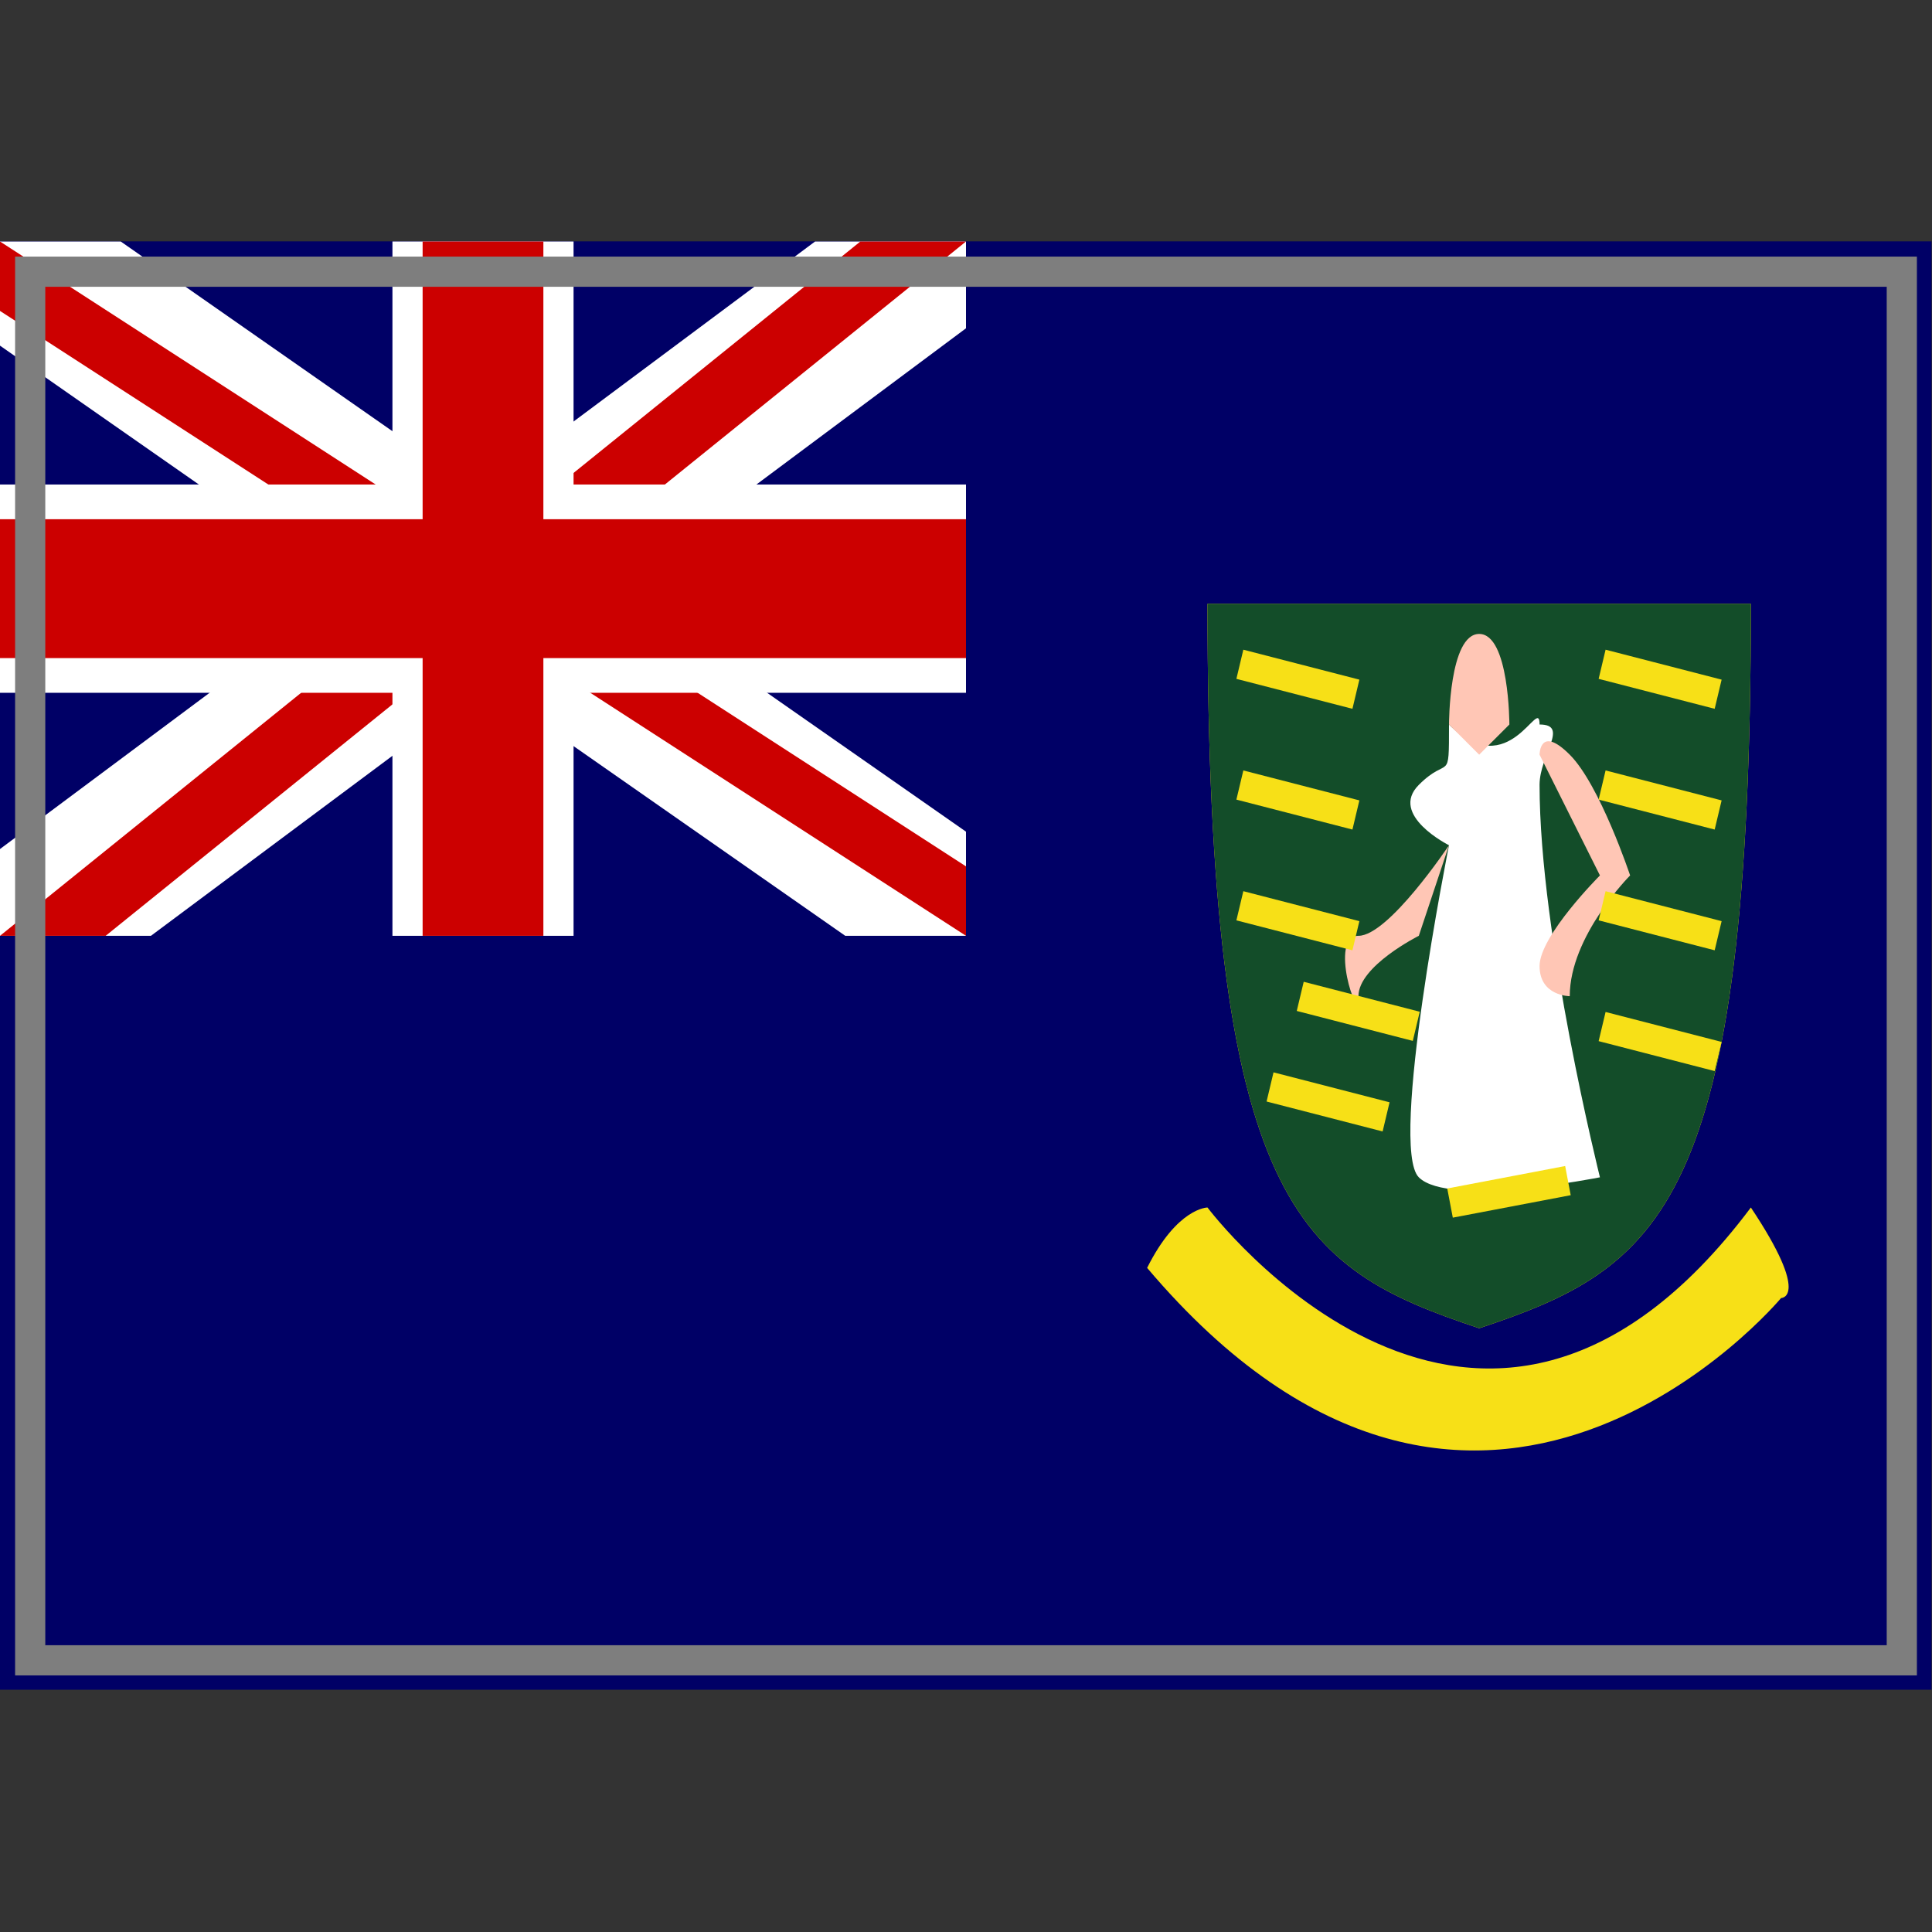
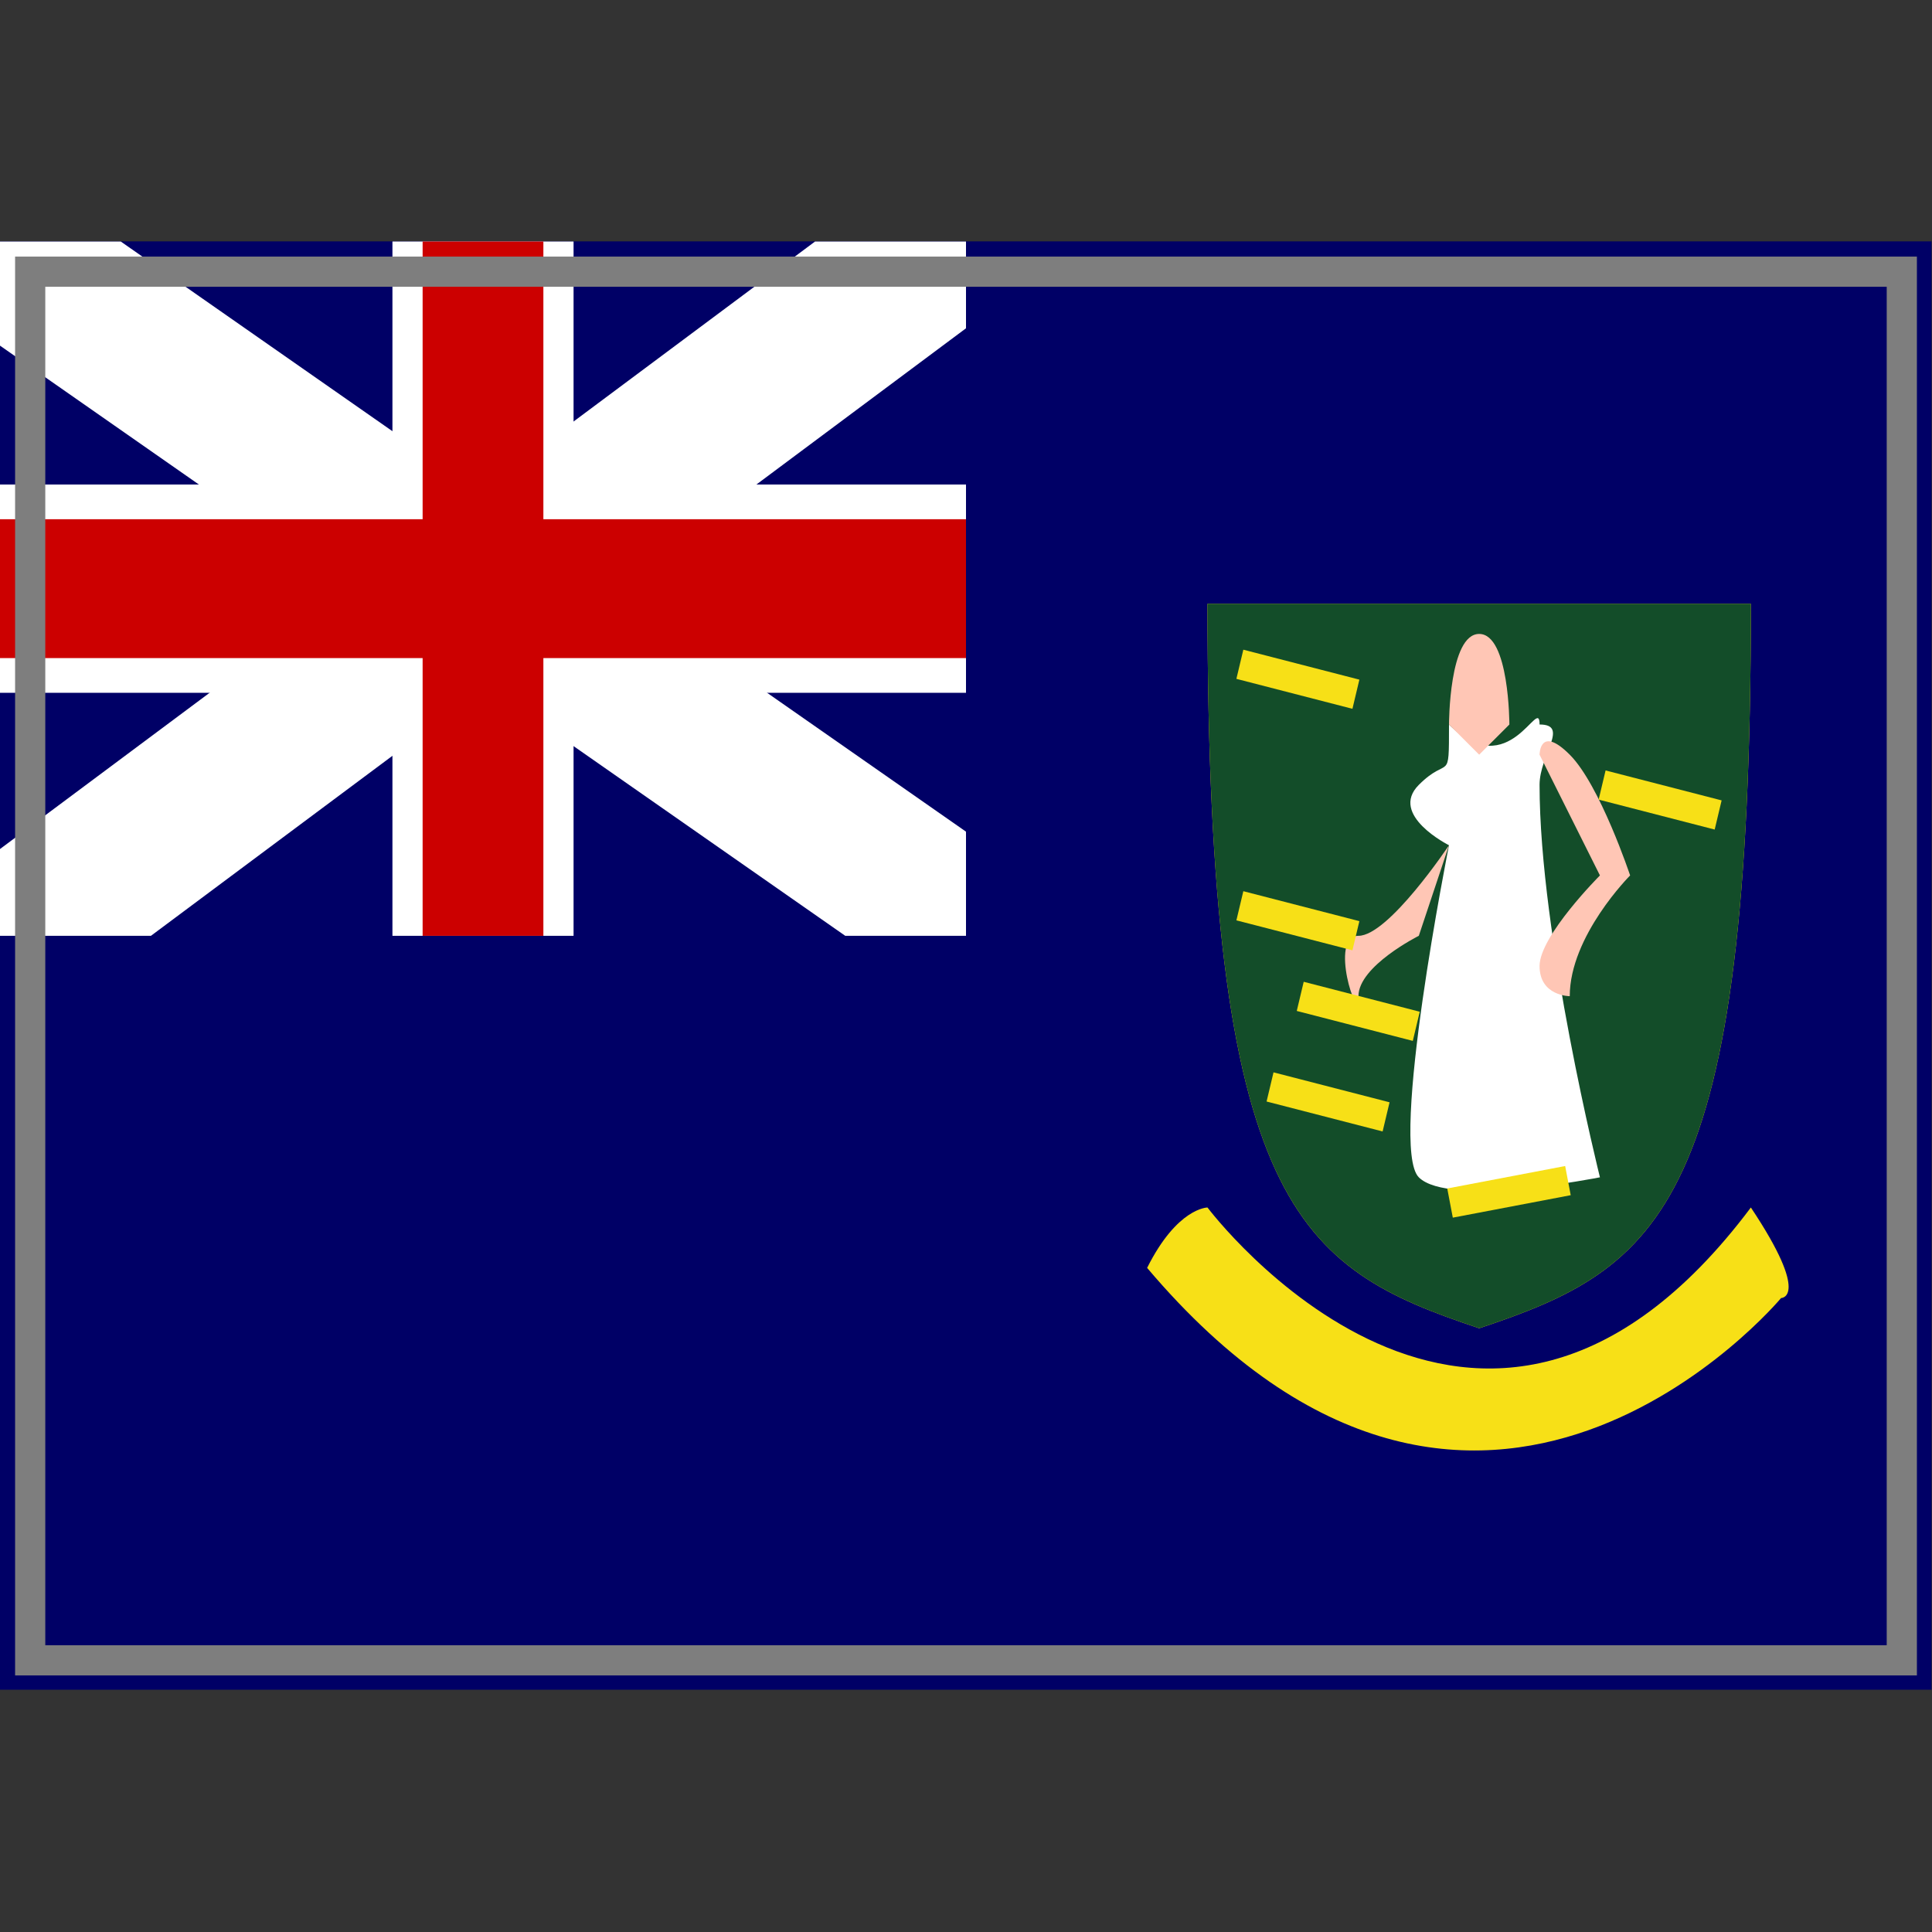
<svg xmlns="http://www.w3.org/2000/svg" version="1.1" width="64" height="64" color-interpolation="linearRGB">
  <rect width="100%" height="100%" fill="#333333" stroke="none" />
  <g>
    <path style="fill:#000066" d="M1 9H63V55H1V9z" transform="matrix(1.032,0,0,1.043,-1.032,-1.391)" />
    <path style="fill:#ffffff" d="M64 12V17L10 52H0V47L54 12H64z            M0 12H8L64 46V52H56L0 18V12z" transform="matrix(0.5,0,0,0.575,0,1.1)" />
-     <path style="fill:#cc0000" d="M64 12L7 52H0L57 12H64z            M0 12L64 48V52L0 16V12z" transform="matrix(0.5,0,0,0.575,0,1.1)" />
    <path style="fill:#ffffff" d="M0 26H26V12H38V26H64V38H38V52H26V38H0V26z" transform="matrix(0.5,0,0,0.575,0,1.1)" />
    <path style="fill:#cc0000" d="M0 36V28H28V12H36V28H64V36H36V52H28V36H0z" transform="matrix(0.5,0,0,0.575,0,1.1)" />
    <path style="fill:none; stroke:#7e7e7e; stroke-width:1" d="M1 9H63V55H1V9z" />
    <path style="fill:#f7e017" d="M40 20C40 40 43 42 49 44C55 42 58 40 58 20C54 20 43 20 40 20z" />
    <path style="fill:#134d29" d="M40 20C40 40 43 42 49 44C55 42 58 40 58 20C54 20 43 20 40 20z" />
    <path style="fill:#ffffff" d="M48 25C48 27 48 26 47 27C46 28 48 29 48 29C48 29 46 39 47 40C48 41 53 40 53 40C53 40 51 32 51 27C51 26 52 25 51 25C51 24 50 27 48 25z" transform="matrix(1,0,0,1,0,-1)" />
    <path style="fill:#ffc6b5" d="M51 25L53 29C53 29 51 31 51 32C51 33 52 33 52 33C52 31 54 29 54 29C54 29 53 26 52 25C51 24 51 25 51 25z            M48 28C48 28 46 31 45 31C44 31 45 34 45 33C45 32 47 31 47 31L48 28z            M49 25L48 24C48 24 48 21 49 21C50 21 50 24 50 24L49 25z" />
    <path style="fill:#f7e017" d="M1 9H63V55H1V9z" transform="matrix(0.062,0.016,-0.005,0.021,41.17,21.317)" />
-     <path style="fill:#f7e017" d="M1 9H63V55H1V9z" transform="matrix(0.062,0.016,-0.005,0.021,41.17,25.317)" />
    <path style="fill:#f7e017" d="M1 9H63V55H1V9z" transform="matrix(0.062,0.016,-0.005,0.021,41.17,29.317)" />
-     <path style="fill:#f7e017" d="M1 9H63V55H1V9z" transform="matrix(0.062,0.016,-0.005,0.021,53.17,21.317)" />
    <path style="fill:#f7e017" d="M1 9H63V55H1V9z" transform="matrix(0.062,0.016,-0.005,0.021,53.17,25.317)" />
-     <path style="fill:#f7e017" d="M1 9H63V55H1V9z" transform="matrix(0.062,0.016,-0.005,0.021,53.17,29.317)" />
-     <path style="fill:#f7e017" d="M1 9H63V55H1V9z" transform="matrix(0.062,0.016,-0.005,0.021,53.17,33.318)" />
    <path style="fill:#f7e017" d="M1 9H63V55H1V9z" transform="matrix(0.062,0.016,-0.005,0.021,42.17,35.318)" />
    <path style="fill:#f7e017" d="M1 9H63V55H1V9z" transform="matrix(0.063,-0.012,0.004,0.021,47.843,39.193)" />
    <path style="fill:#f7e017" d="M1 9H63V55H1V9z" transform="matrix(0.062,0.016,-0.005,0.021,43.17,32.318)" />
    <path style="fill:#f7e017" d="M40 40C40 40 49 52 58 40C60 43 59 43 59 43C59 43 49 55 38 42C39 40 40 40 40 40z" />
  </g>
</svg>